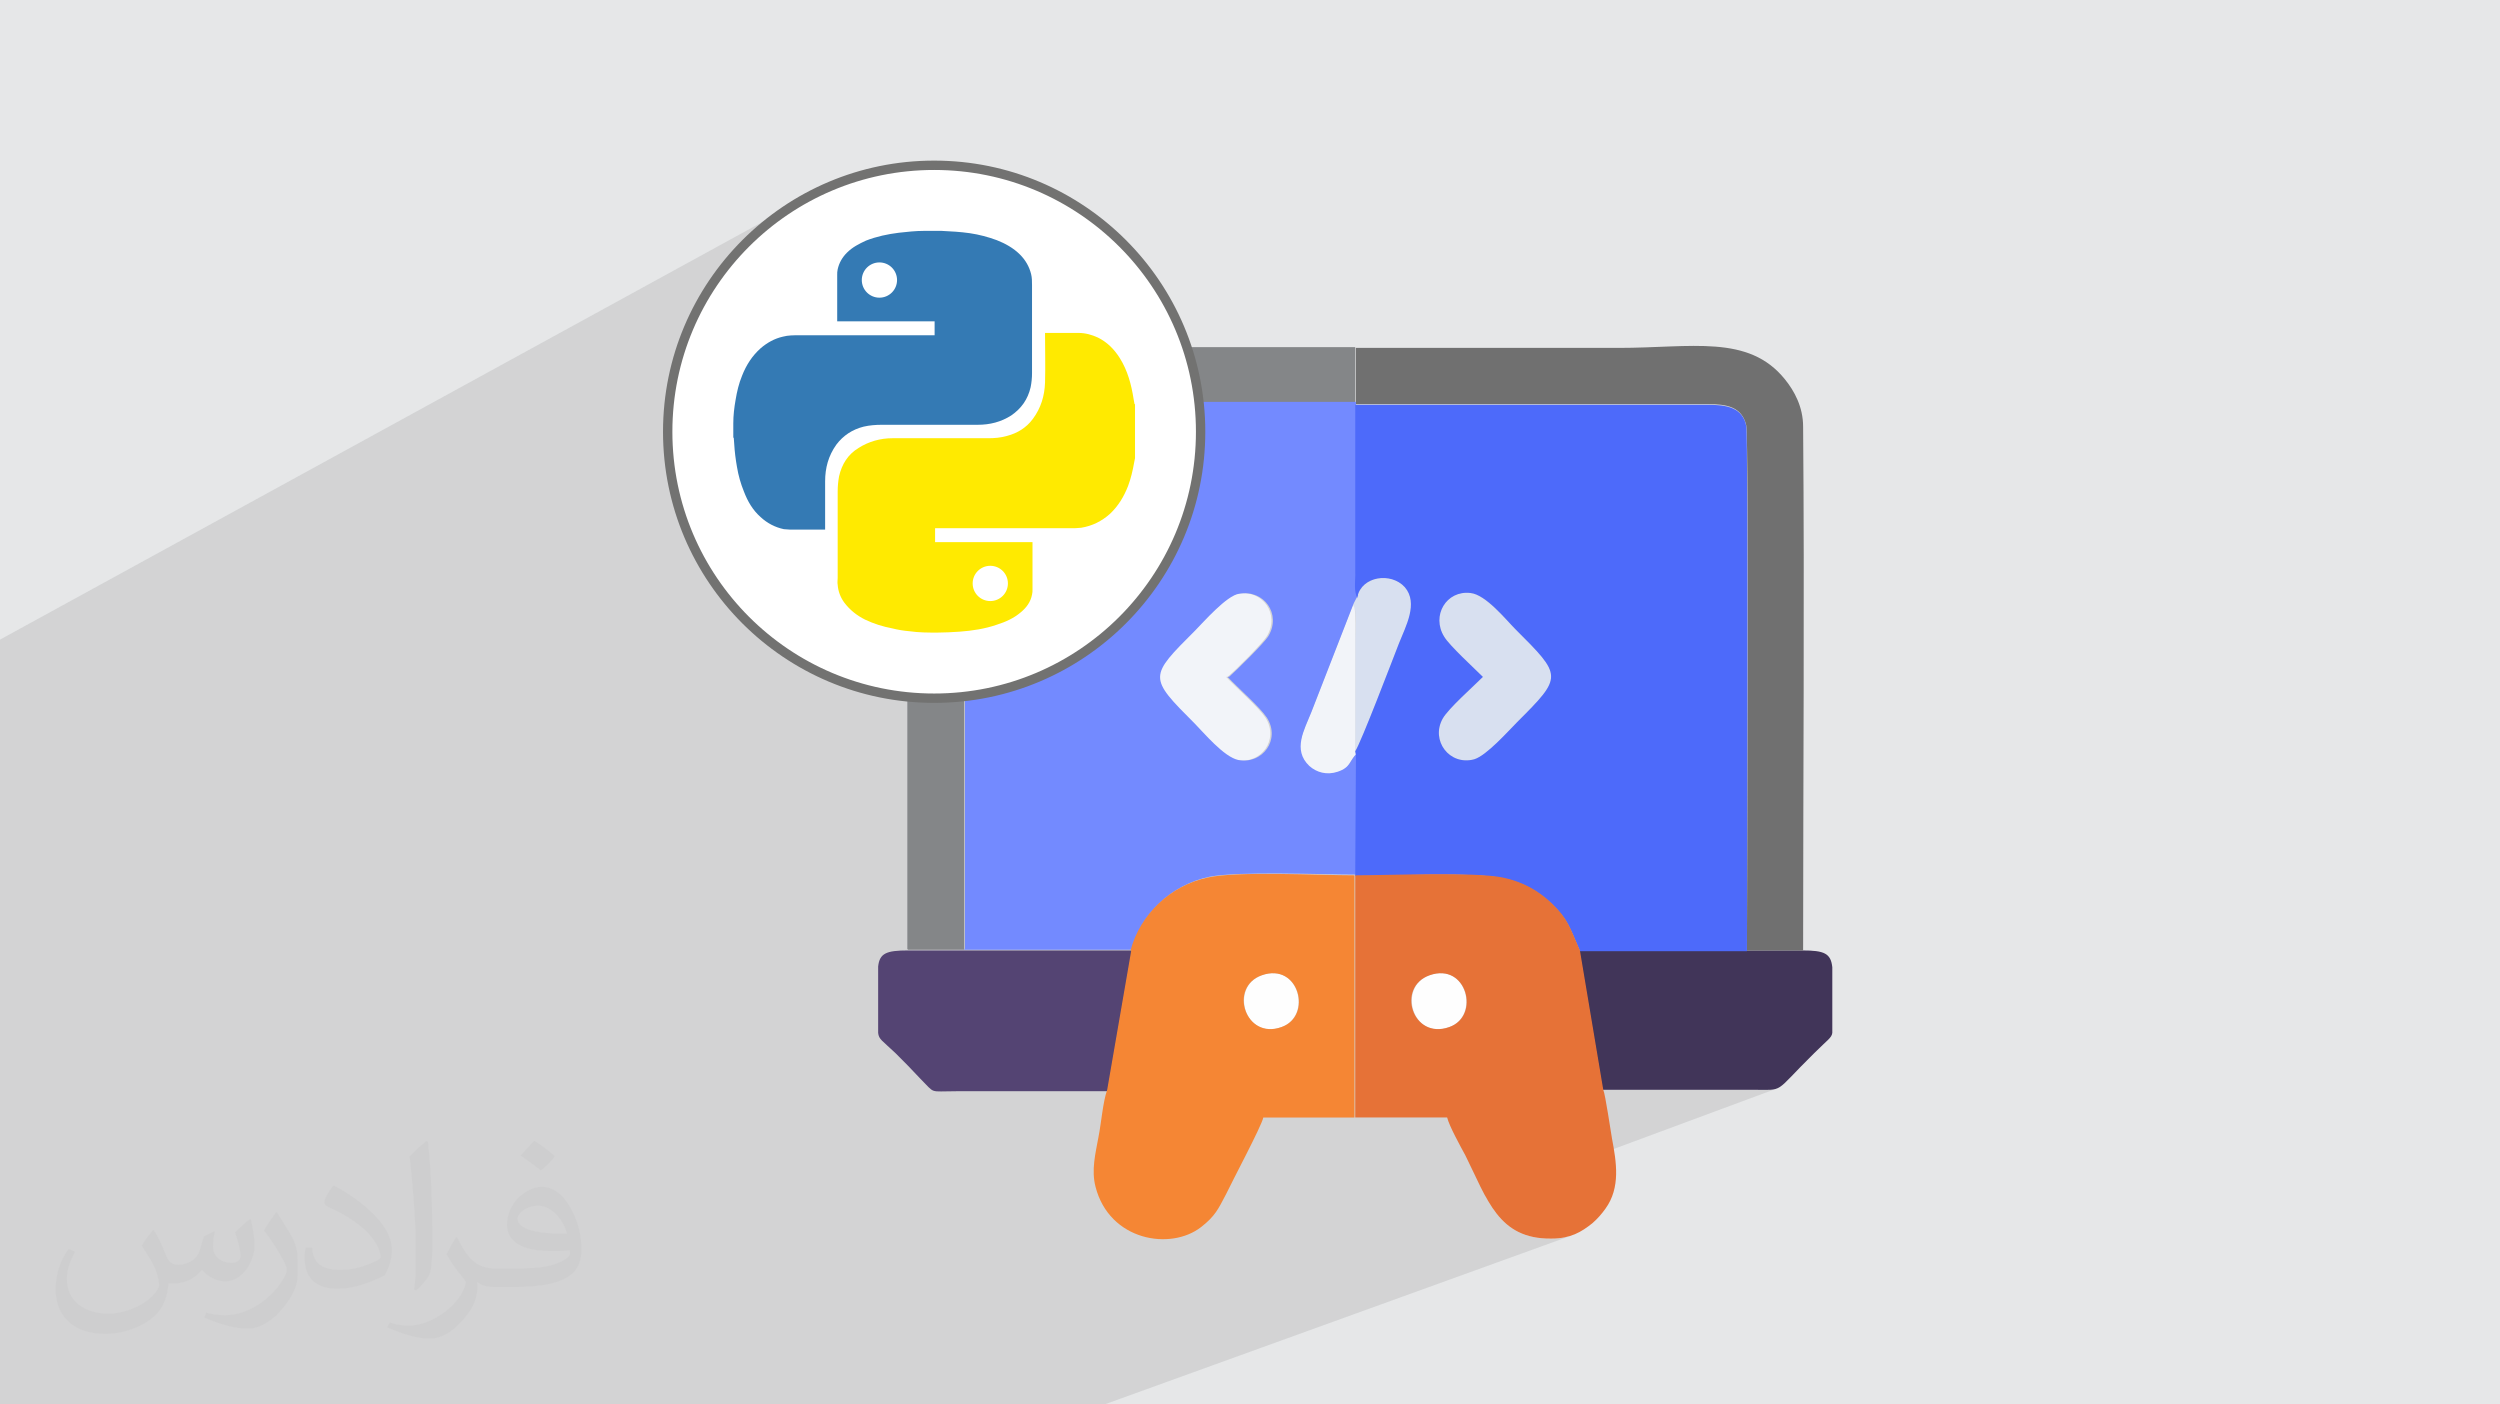
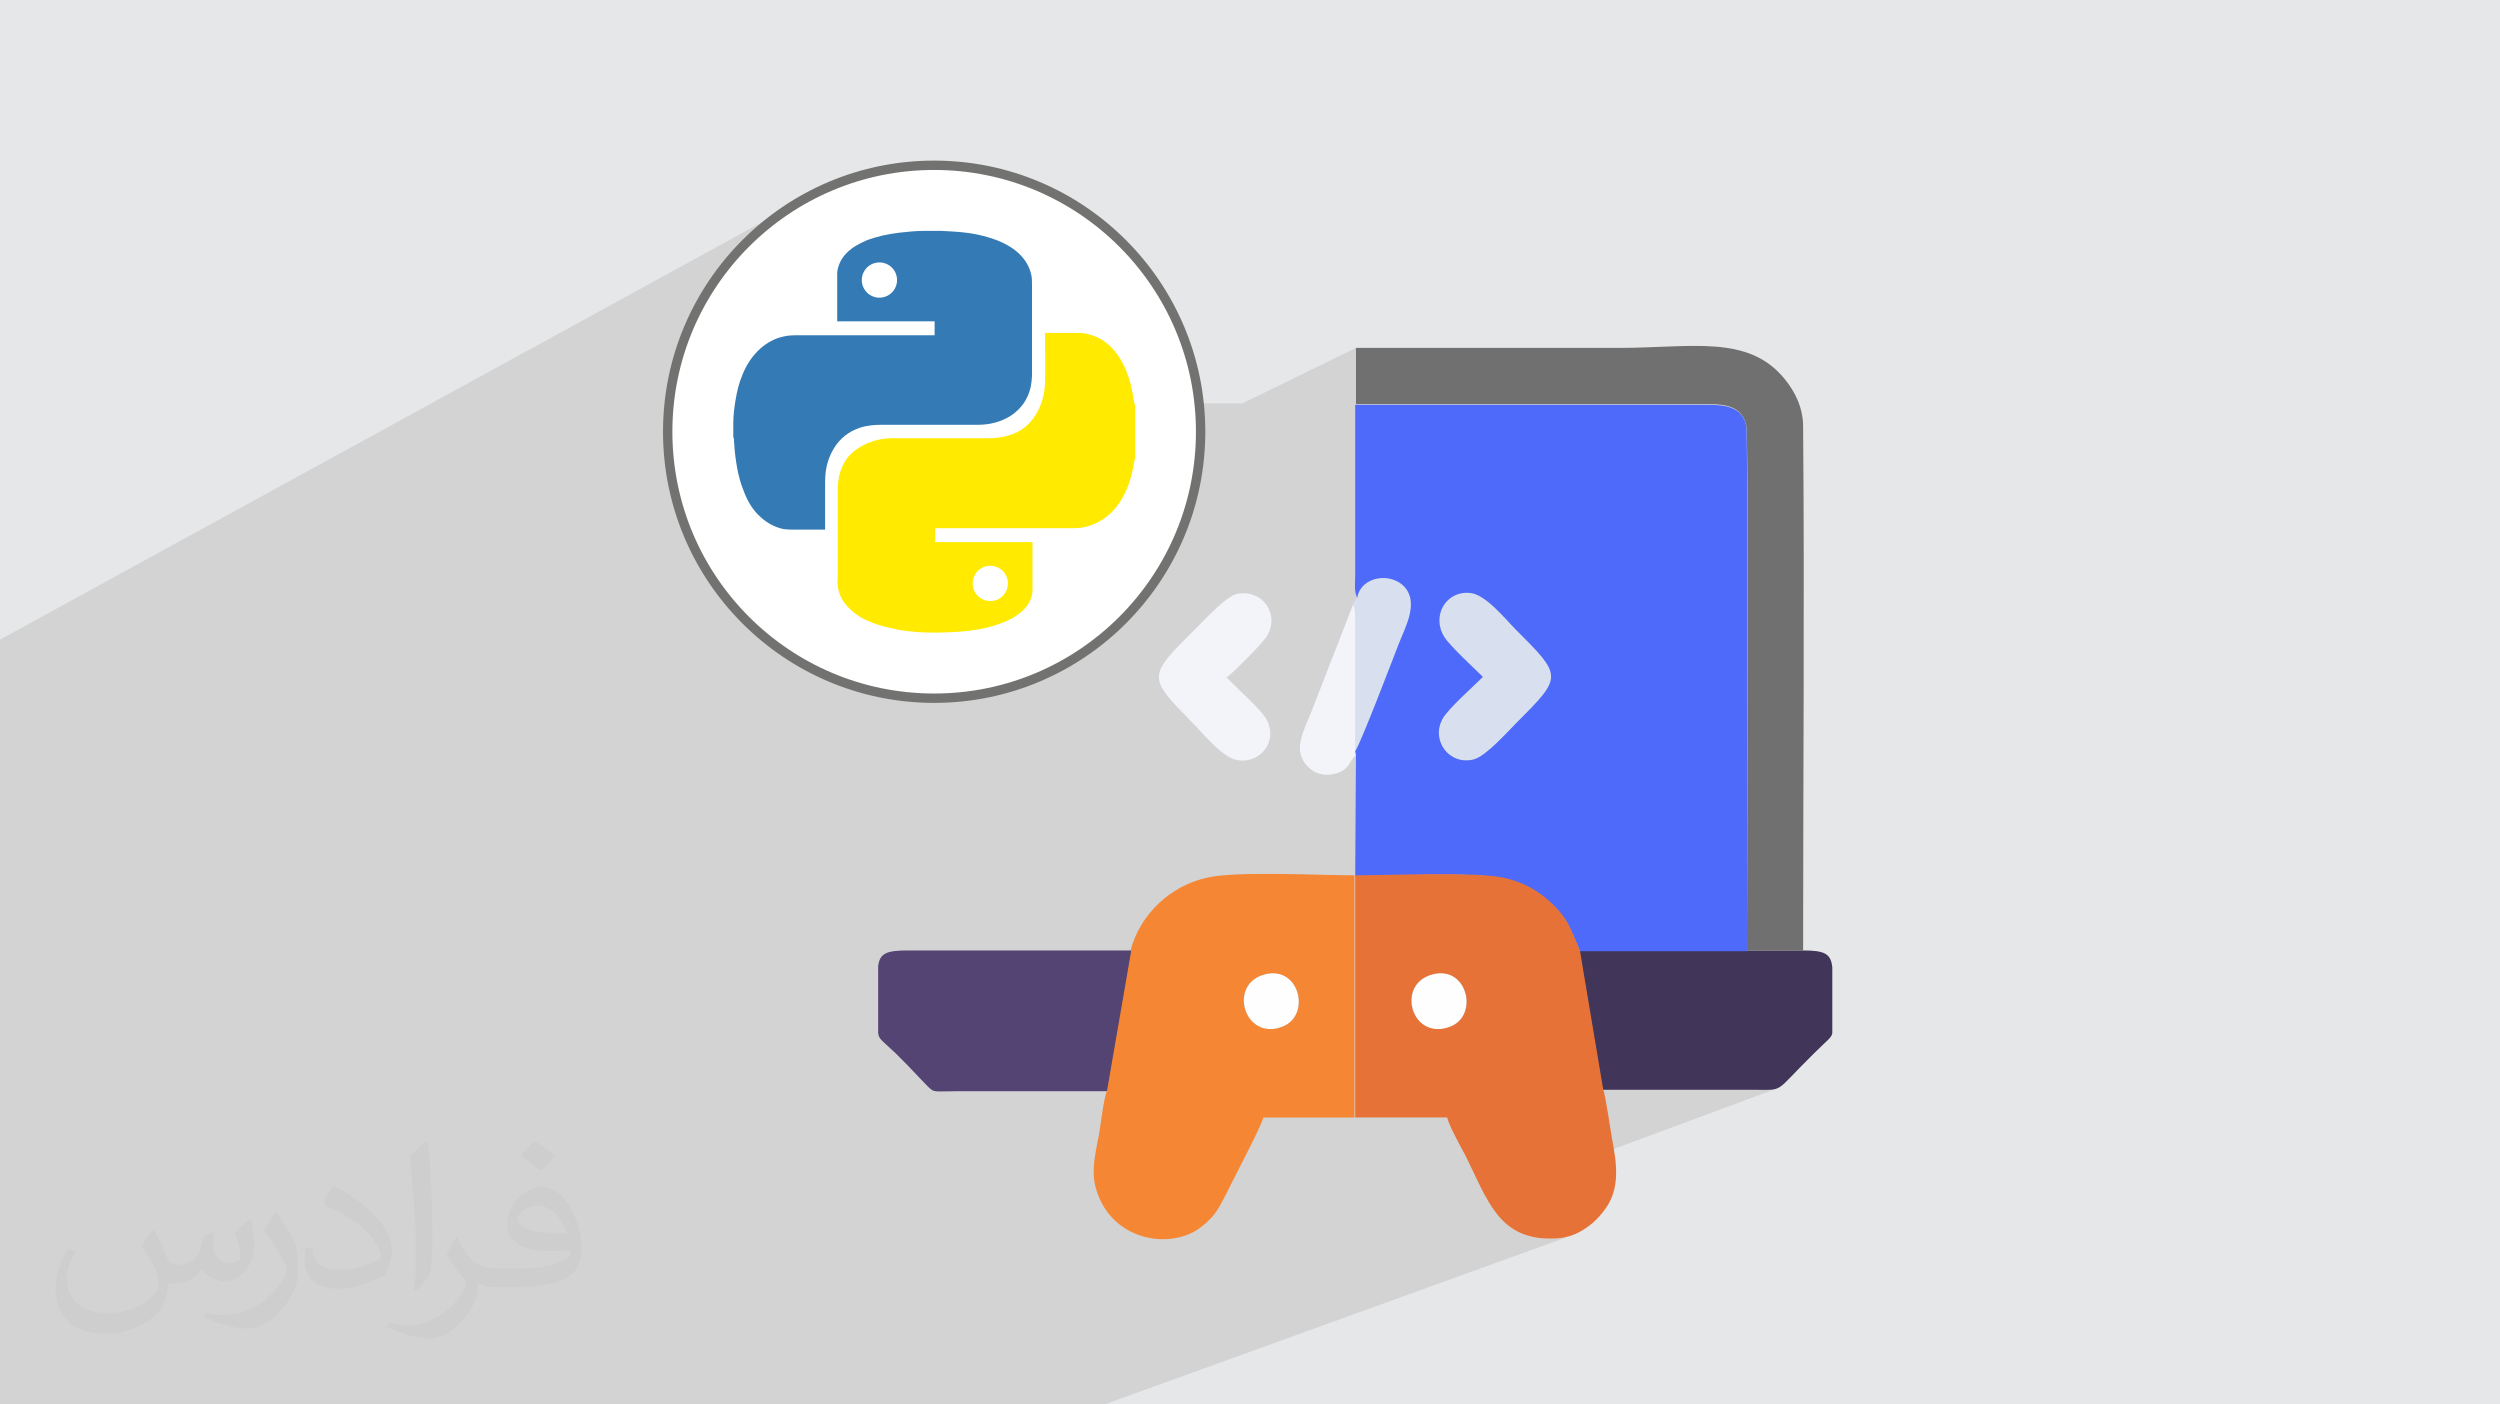
<svg xmlns="http://www.w3.org/2000/svg" xml:space="preserve" width="94.192mm" height="52.917mm" version="1.1" style="shape-rendering:geometricPrecision; text-rendering:geometricPrecision; image-rendering:optimizeQuality; fill-rule:evenodd; clip-rule:evenodd" viewBox="0 0 9404.92 5283.66">
  <defs>
    <style type="text/css">
   
    .str0 {stroke:#727271;stroke-width:35.23;stroke-miterlimit:22.926}
    .fil3 {fill:#413559}
    .fil11 {fill:#4D6AFA}
    .fil5 {fill:#544473}
    .fil6 {fill:#707070}
    .fil10 {fill:#738AFF}
    .fil8 {fill:#848688}
    .fil7 {fill:#D8E0F0}
    .fil12 {fill:#E67237}
    .fil0 {fill:#E6E7E8}
    .fil9 {fill:#F2F4F9}
    .fil13 {fill:#F58634}
    .fil4 {fill:#FEFEFE}
    .fil14 {fill:white}
    .fil15 {fill:#347AB4;fill-rule:nonzero}
    .fil16 {fill:#FFEA00;fill-rule:nonzero}
    .fil2 {fill:#373435;fill-opacity:0.031}
    .fil1 {fill:#2B2A29;fill-opacity:0.102}
   
  </style>
  </defs>
  <g id="Layer_x0020_1">
    <polygon class="fil0" points="-0,0 9404.92,0 9404.92,5283.66 -0,5283.66 " />
    <polygon class="fil1" points="-0,4275.72 -0,4133.03 -0,4126.29 -0,4086.42 -0,4070.67 -0,4049.08 -0,4013.11 -0,3975.76 -0,3974.58 -0,3973.49 -0,3971.24 -0,3955.53 -0,3947.16 -0,3928.41 -0,3922.13 -0,3920.87 -0,3917.88 -0,3886.28 -0,3821.71 -0,3808.38 -0,3800.92 -0,3763.71 -0,3756.66 -0,3718.16 -0,3636.32 -0,3635.57 -0,3618.6 -0,3603.89 -0,3542.98 -0,3538.34 -0,3537.79 -0,3533.7 -0,3510.33 -0,3475.41 -0,3474.33 -0,3464.82 -0,3424.98 -0,3414.55 -0,3395.07 -0,3390.7 -0,3382.63 -0,3371.88 -0,3364.43 -0,3352.73 -0,3327.66 -0,3327.04 -0,3317.84 -0,3279.73 -0,3265.32 -0,3263.02 -0,3261.19 -0,3183.99 -0,3087.27 -0,3085.8 -0,3084.23 -0,3080.77 -0,3078.46 -0,3049.74 -0,2967.99 -0,2881.89 -0,2874.77 -0,2867.39 -0,2851.31 -0,2827.25 -0,2821.03 -0,2812.99 -0,2778.32 -0,2756.33 -0,2753.89 -0,2743.6 -0,2727.15 -0,2725.52 -0,2687.61 -0,2655.35 -0,2654.32 -0,2406.2 3036.46,742.77 2994.48,766.9 2953.81,792.97 2914.51,820.92 2876.64,850.68 2840.27,882.18 2805.45,915.37 2772.26,950.19 2740.76,986.57 2711,1024.43 2683.05,1063.73 2656.98,1104.4 2632.84,1146.38 2610.71,1189.6 2590.63,1234 2576.41,1270.08 3229.1,919.4 3238.45,914.49 3247.99,909.79 3257.73,905.19 3265.28,902.32 3272.86,899.62 3280.47,897.07 3288.13,894.67 3295.81,892.4 3303.53,890.28 3311.27,888.3 3319.03,886.43 3326.8,884.69 3334.6,883.07 3342.42,881.56 3350.25,880.16 3358.09,878.86 3365.92,877.66 3373.77,876.54 3381.63,875.52 3393.41,874.23 3405.18,872.97 3416.97,871.78 3428.75,870.73 3440.53,869.83 3452.3,869.14 3464.09,868.7 3475.87,868.55 3476.45,868.55 3476.91,868.55 3477.29,868.55 3477.62,868.55 3477.94,868.55 3478.32,868.55 3478.78,868.55 3479.36,868.55 3486.56,868.55 3493.76,868.55 3500.95,868.55 3508.15,868.55 3515.35,868.55 3522.55,868.55 3529.75,868.55 3536.95,868.55 3537.6,868.55 3538.25,868.55 3538.91,868.55 3539.56,868.55 3540.22,868.55 3540.88,868.55 3541.53,868.55 3542.19,868.55 3555.28,869.2 3568.39,869.91 3581.54,870.69 3594.76,871.6 3608.06,872.67 3621.45,873.95 3634.98,875.46 3648.64,877.27 3661.65,879.4 3674.51,881.85 3687.26,884.63 3699.9,887.74 3712.46,891.17 3724.96,894.94 3737.41,899.03 3749.85,903.44 3761.62,908.27 3773.3,913.62 3784.82,919.49 3796.09,925.91 3807.05,932.91 3817.58,940.51 3827.63,948.71 3837.1,957.55 3844.63,965.57 3851.5,973.91 3857.72,982.58 3863.28,991.58 3868.18,1000.9 3872.45,1010.55 3876.04,1020.53 3878.99,1030.84 3880.15,1036.07 3881,1041.31 3881.63,1046.55 3882.04,1051.78 3882.3,1057.01 3882.43,1062.25 3882.47,1067.48 3882.48,1072.73 3882.48,1083.04 3882.48,1093.36 3882.48,1103.69 3882.48,1114.03 3882.48,1124.38 3882.48,1134.73 3882.48,1145.09 3882.48,1155.46 3882.48,1165.83 3882.48,1176.2 3882.48,1186.58 3882.48,1196.97 3882.48,1207.35 3882.48,1217.74 3882.48,1228.12 3882.48,1238.51 3882.48,1248.9 3882.48,1259.29 3882.48,1269.68 3882.48,1277.48 3931.36,1252.48 3932.02,1252.48 3932.67,1252.48 3933.33,1252.48 3933.97,1252.48 3934.63,1252.48 3935.28,1252.48 3935.94,1252.48 3936.59,1252.48 3944.12,1252.48 3951.65,1252.48 3959.18,1252.48 3966.69,1252.48 3974.22,1252.48 3981.75,1252.48 3989.28,1252.48 3996.8,1252.48 4004.33,1252.48 4011.86,1252.48 4019.37,1252.48 4026.9,1252.48 4034.43,1252.48 4041.96,1252.48 4049.48,1252.48 4057.01,1252.48 4066.74,1252.8 4076.32,1253.74 4085.72,1255.24 4094.97,1257.29 4104.05,1259.81 4112.96,1262.79 4121.72,1266.18 4130.31,1269.94 4142.99,1276.89 4154.9,1284.64 4166.07,1293.16 4176.55,1302.44 4186.37,1312.46 4195.58,1323.2 4204.22,1334.62 4212.32,1346.72 4217.7,1355.62 4222.73,1364.63 4227.42,1373.77 4231.79,1383.02 4235.86,1392.37 4239.62,1401.85 4243.12,1411.42 4246.35,1421.11 4249.35,1430.89 4252.1,1440.78 4254.65,1450.75 4257,1460.84 4259.15,1471 4261.15,1481.26 4262.99,1491.6 4264.68,1502.04 4265.26,1504.58 4265.72,1507 4266.09,1509.33 4266.43,1511.63 4266.76,1513.93 4267.14,1516.27 4267.34,1517.33 4674.16,1517.33 5101.05,1308.78 5101.05,1520.08 6423.79,1520.08 6437.45,1520.22 6450.64,1520.69 6463.32,1521.55 6475.47,1522.86 6487.05,1524.72 6498.03,1527.17 6508.41,1530.28 6518.13,1534.14 6527.18,1538.8 6535.52,1544.33 6543.13,1550.8 6549.98,1558.28 6556.04,1566.85 6561.3,1576.54 6565.7,1587.47 6569.23,1599.67 6570.2,1608.7 6571.07,1627.17 6571.84,1654.46 6572.5,1689.97 6573.08,1733.11 6573.56,1783.26 6573.97,1839.83 6574.3,1902.22 6574.55,1969.82 6574.74,2042.02 6574.86,2118.22 6574.93,2197.83 6574.94,2280.24 6574.91,2364.84 6574.84,2451.03 6574.73,2538.21 6574.58,2625.77 6574.41,2713.12 6574.22,2799.65 6574.01,2884.75 6573.79,2967.84 6573.56,3048.29 6573.32,3125.51 6573.1,3198.89 6572.88,3267.83 6572.67,3331.74 6572.48,3390 6572.31,3442.01 6572.17,3487.18 6572.07,3524.88 6572,3554.54 6571.98,3575.54 6783.29,3575.54 5992.06,3881.48 6028.62,4099.68 6031.35,4099.69 6591.19,4099.69 6612.9,4099.84 6631.04,4100.1 6646.19,4100.2 6658.9,4099.86 6669.72,4098.82 6679.23,4096.8 5588.55,4501.18 5591.15,4505.93 5598.51,4518.75 5606.09,4531.17 5613.89,4543.19 5621.97,4554.76 5630.36,4565.88 5639.09,4576.5 5648.21,4586.61 5657.74,4596.16 5667.73,4605.16 5678.21,4613.57 5689.23,4621.34 5700.81,4628.48 5712.99,4634.95 5725.81,4640.73 5739.3,4645.79 5753.51,4650.09 5768.47,4653.62 5784.21,4656.36 5800.78,4658.28 5818.2,4659.34 5836.52,4659.53 5849.55,4659.24 5861.93,4658.4 5873.68,4657.03 5884.85,4655.15 5895.49,4652.8 5905.66,4649.98 5915.37,4646.73 4154.41,5283.66 4113.5,5283.66 3478.01,5283.66 3406.26,5283.66 3027.61,5283.66 2905.61,5283.66 2903.16,5283.66 2788.54,5283.66 2624.03,5283.66 2365.82,5283.66 2314.38,5283.66 2311.93,5283.66 2309.42,5283.66 2191.34,5283.66 2185.3,5283.66 2030.76,5283.66 1999.77,5283.66 1852.81,5283.66 1654.34,5283.66 1646.09,5283.66 1607.82,5283.66 1363.66,5283.66 1300.02,5283.66 1248.97,5283.66 1236.81,5283.66 1186.66,5283.66 835.18,5283.66 820.13,5283.66 740.72,5283.66 552.72,5283.66 520.16,5283.66 355.96,5283.66 350.51,5283.66 347.3,5283.66 233.91,5283.66 206.63,5283.66 204.27,5283.66 203.4,5283.66 16.08,5283.66 -0,5283.66 -0,5242.36 -0,5236.13 -0,5235.73 -0,5232.73 -0,5229.78 -0,5229.64 -0,5229.27 -0,5218.29 -0,5172.4 -0,5138.75 -0,5138.74 -0,5135.03 -0,5090.65 -0,5087.2 -0,5071.5 -0,5063.37 -0,5059.44 -0,5059.43 -0,5059.09 -0,5055.9 -0,5055.65 -0,5047.17 -0,5047.16 -0,5039.24 -0,4990 -0,4989.99 -0,4932.58 -0,4930.57 -0,4912.97 -0,4886.76 -0,4821.9 -0,4815.61 -0,4773.86 -0,4736.73 -0,4717.93 -0,4703.86 -0,4703.71 -0,4699.8 -0,4699.79 -0,4640.35 -0,4638.29 -0,4636.21 -0,4609.32 -0,4601.78 -0,4590.72 -0,4590.71 -0,4576.57 -0,4572.06 -0,4572.05 -0,4568.38 -0,4541.57 -0,4541.3 -0,4501.31 -0,4442.78 -0,4393.76 -0,4391.57 -0,4390.16 -0,4362.72 " />
    <path class="fil2" d="M578.49 4627.69c17.95,27.21 29.6,53.36 40.96,82.43 8.45,16.91 12.93,48.09 52.57,48.09 11.61,0 28.28,-3.42 43.06,-11.61 16.63,-8.73 29.32,-21.94 35.94,-42l15.85 -53.36 38.57 -19.02 2.64 2.64c-5.27,20.09 -6.59,39.36 -6.59,54.43 0,44.63 38.57,61.56 69.22,61.56 17.95,0 34.09,-8.73 34.09,-25.11 0,-21.13 -8.98,-57.06 -20.62,-89.29 17.95,-17.95 35.94,-35.94 56.53,-50.47l3.17 1.6c8.98,38.04 14,75.56 14,100.66 0,24.57 -10.83,51.79 -19.81,69.49 -18.49,34.87 -51.25,62.62 -90.87,62.62 -30.1,0 -63.65,-15.07 -86.66,-43.06l-1.32 0c-21.66,26.96 -55.22,51.25 -108.86,51.25l-16.63 0c-2.64,35.41 -10.29,60.49 -21.94,82.95 -31.95,62.34 -126.81,106.47 -216.1,106.47 -124.17,0 -186.51,-71.59 -186.51,-166.96 0,-58.91 19.27,-113.6 48.88,-152.42l24.29 10.04c-18.49,35.41 -30.91,68.68 -30.91,101.45 0,89.29 72.66,131.83 156.4,131.83 77.68,0 173.83,-49.41 191.28,-106.72 -6.59,-62.62 -30.1,-91.93 -66.04,-148.99 10.83,-19.02 24.83,-38.04 42.28,-58.38l3.17 0 0 0 0 0 -0.02 -0.09zm1432.13 -336.04c26.15,16.39 51.79,35.66 76.87,57.85 -14,19.81 -31.45,37.79 -53.11,53.64 -25.11,-20.34 -50.19,-37.79 -75.84,-56.27 17.42,-19.55 34.62,-38.29 52.04,-55.22l0 0 0 0 0 0 0 0 0 0 0.03 0zm13.47 244.11c-42.28,0 -76.87,27.75 -76.87,48.34 0,44.13 84.53,57.85 185.72,57.31 -12.68,-51.79 -57.06,-105.68 -108.86,-105.68l0.01 0.03zm-94.86 236.19c54.96,0 103.04,-1.6 139.74,-10.83 40.96,-10.29 75.56,-30.91 75.56,-45.17 0,-3.7 0,-8.19 -1.32,-11.89 -22.98,2.11 -49.41,2.11 -72.38,2.11 -74.49,0 -131.55,-16.91 -154.02,-58.66 -5.55,-11.61 -9.51,-24.57 -9.51,-39.36 0,-40.43 17.42,-79.79 48.09,-107 25.61,-22.45 53.89,-36.44 82.67,-36.44 52.04,0 93.51,41.75 122.57,107.54 15.85,35.94 26.68,77.4 26.68,129.72 0,34.87 -9.51,64.19 -31.17,85.85 -40.43,39.11 -114.92,53.89 -229.04,53.89l-51.79 0 0 0 -13.47 0c-28.28,0 -48.62,-5.02 -64.72,-17.42l-2.64 0c0.79,6.59 1.32,12.93 1.32,19.02 0,25.61 -8.45,58.38 -25.61,84.53 -50.72,75.3 -105.68,108.04 -153.24,108.04 -48.09,0 -107,-18.49 -160.11,-42.54l9.51 -18.49c17.17,7.13 40.96,11.89 73.7,11.89 85.85,0 198.66,-82.43 212.66,-163 -3.17,-6.59 -8.98,-15.32 -17.17,-24.57 -25.11,-29.85 -40.96,-54.68 -55.75,-80.83 12.68,-25.11 24.29,-45.17 35.13,-63.4l4.49 -0.53c36.72,74.77 69.99,117.55 144.23,117.55l11.61 0 0 0 53.89 0 0 0 0 0 0 0 0 0 0 0 0.09 0.01zm-371.98 79c6.34,-34.34 6.87,-72.91 6.87,-108.86l0 -53.36c0,-99.6 -12.68,-244.36 -22.98,-338.68 17.95,-19.27 43.06,-42 62.87,-57.31l5.81 1.6c13.47,118.62 16.63,256 16.63,383.06 0,33.3 -1.32,65.79 -4.49,89.55 -1.85,30.1 -19.27,52.83 -56.53,87.7l-8.19 -3.7zm-382.8 -157.19c1.85,46.77 24.83,83.49 105.15,83.49 49.93,0 92.19,-12.93 138.96,-35.13 8.45,-3.7 12.93,-8.73 12.93,-12.93 0,-29.32 -22.45,-68.15 -60.23,-103.55 -36.72,-33.3 -85.34,-62.62 -130.76,-82.18 -15.6,-6.59 -20.62,-13.47 -20.62,-20.09 0,-13.47 17.95,-41.75 32.77,-62.09l5.02 -0.53c52.04,27.21 110.17,67.64 153.24,112.53 39.11,41.47 63.4,83.49 63.4,129.19 0,33.81 -10.29,65.51 -26.96,95.11 -57.06,28.79 -117.83,50.72 -178.06,50.72 -73.17,0 -123.1,-34.34 -123.1,-114.92 0,-8.73 0,-22.19 3.17,-39.64l25.11 0 0 0 0 0 0 0 0 0 0 0 -0.02 0zm-132.37 -132.9l45.45 73.45c16.63,27.21 32.23,56.81 32.23,103.55l0 59.7c0,48.34 -30.91,100.13 -80.83,151.38 -39.11,34.62 -73.7,49.41 -105.68,49.41 -47.55,0 -101.98,-14.79 -164.85,-41.75l7.13 -18.49c19.81,5.27 42.79,9.77 71.06,9.77 90.36,-0.53 182.8,-66.57 225.08,-147.15 5.02,-9.26 6.87,-17.95 6.87,-24.04 0,-9.26 -5.02,-19.55 -8.98,-28.79 -22.98,-43.31 -48.62,-82.95 -76.87,-119.68 14.79,-23.25 29.6,-45.7 45.7,-67.9l3.7 0.53 0 0 0 0 0 0 0 0 0 0 -0.02 0.01z" />
    <g id="_1959961891376">
      <g>
        <path class="fil3" d="M6031.35 4099.69l559.84 0c126.23,0 76.84,16.47 233.26,-137.21 52.14,-52.14 65.87,-57.62 68.62,-76.84l0 -246.99c-5.49,-52.13 -30.18,-63.12 -112.52,-63.12l-211.31 0 -628.44 0 87.83 524.16 2.73 0.01z" />
        <path class="fil4" d="M5378.22 3668.85c-123.49,43.9 -63.12,246.99 74.1,194.85 115.27,-41.16 65.87,-244.24 -74.1,-194.85z" />
        <path class="fil5" d="M4168 4099.69l90.56 -524.16 -631.18 0 -211.31 0c-82.34,0 -107.03,10.98 -112.52,60.37l0 167.4c0,5.49 0,10.98 0,16.47l0 65.87c2.75,24.69 13.72,27.44 65.87,76.84 32.93,32.93 60.37,60.37 93.31,96.05 57.62,57.62 30.18,46.65 134.47,46.65l568.07 0 2.74 -5.49z" />
        <path class="fil4" d="M4747.04 3668.85c-123.49,43.9 -63.12,246.99 74.1,194.85 115.26,-41.16 65.87,-244.24 -74.1,-194.85z" />
        <path class="fil6" d="M5098.31 1520.08l1325.48 0c74.1,0 128.97,10.97 145.44,79.59 10.97,43.9 2.75,1800.24 2.75,1975.87l211.31 0c0,-655.88 5.49,-1314.5 0,-1970.38 0,-74.11 -32.93,-134.48 -68.61,-178.38 -137.21,-170.14 -351.27,-118 -625.69,-118 -329.32,0 -658.62,0 -987.94,0l0 211.31 -2.74 -0.01z" />
        <path class="fil7" d="M5578.55 2546.43c-35.67,38.41 -128.97,118 -150.93,156.41 -46.65,82.34 24.69,178.38 118,153.68 49.4,-13.72 128.98,-107.03 161.91,-139.95 172.88,-172.89 170.14,-172.89 -8.24,-351.27 -32.93,-32.93 -112.51,-128.98 -167.4,-134.48 -90.56,-10.97 -150.93,85.08 -98.79,164.66 21.95,32.92 112.51,118 145.44,150.93l0 0.01z" />
        <path class="fil7" d="M5106.54 2244.57c-5.49,8.23 -10.97,19.2 -16.47,30.18l5.49 10.97c8.23,27.44 2.75,87.82 2.75,118l0 422.61c21.95,-30.18 139.95,-343.03 164.65,-406.15 24.69,-60.37 74.1,-148.19 21.95,-211.31 -49.39,-57.62 -161.9,-41.16 -178.37,35.68l0 0.01z" />
-         <path class="fil8" d="M3416.07 3572.79l211.31 0c0,-590.02 0,-1177.29 0,-1767.31 0,-205.82 -27.44,-288.14 153.68,-288.14l1317.26 0 0 -211.31c-326.58,0 -655.88,0 -982.45,0 -112.52,0 -400.66,-13.72 -480.24,10.97 -109.77,35.68 -216.8,139.96 -222.29,274.42 -8.23,156.42 0,332.07 0,491.23l0 1487.4 2.75 2.75z" />
-         <path class="fil9" d="M4618.06 2546.43c27.44,-21.96 131.73,-126.24 148.19,-153.68 49.4,-82.34 -16.46,-175.63 -109.76,-159.17 -46.65,8.24 -134.48,109.77 -164.66,137.21 -175.62,175.63 -175.62,175.63 -2.74,351.27 32.92,32.93 109.76,128.98 164.65,137.21 90.56,16.47 159.16,-76.84 107.03,-159.16 -27.44,-41.17 -109.77,-112.52 -148.19,-153.68l5.48 -0.01z" />
+         <path class="fil9" d="M4618.06 2546.43c27.44,-21.96 131.73,-126.24 148.19,-153.68 49.4,-82.34 -16.46,-175.63 -109.76,-159.17 -46.65,8.24 -134.48,109.77 -164.66,137.21 -175.62,175.63 -175.62,175.63 -2.74,351.27 32.92,32.93 109.76,128.98 164.65,137.21 90.56,16.47 159.16,-76.84 107.03,-159.16 -27.44,-41.17 -109.77,-112.52 -148.19,-153.68l5.48 -0.01" />
        <path class="fil9" d="M5101.05 2840.08l-2.74 -13.73 0 -422.61c0,-30.18 2.74,-87.82 -2.75,-118l-5.49 -10.97 -159.16 408.89c-27.44,68.61 -71.36,142.69 -8.24,203.08 24.7,24.69 63.12,35.67 107.03,21.95 49.4,-16.47 43.9,-43.9 71.36,-68.61l-0.02 0z" />
-         <path class="fil10" d="M4618.06 2546.43c38.42,41.16 120.75,112.51 148.19,153.68 52.14,82.33 -16.46,175.62 -107.03,159.16 -54.88,-10.97 -131.72,-104.28 -164.65,-137.21 -175.62,-175.62 -172.88,-175.62 2.75,-351.27 27.44,-27.44 118,-131.72 164.65,-137.21 93.31,-16.47 159.17,76.84 109.77,159.17 -16.47,27.44 -123.49,131.72 -148.19,153.68l-5.49 0.01zm-990.69 1026.36l631.18 0c32.92,-134.47 148.19,-244.23 290.89,-274.41 112.51,-21.96 419.86,-8.24 551.59,-8.24l2.75 -455.55c-27.44,27.44 -21.95,52.13 -71.35,68.61 -41.16,13.73 -79.59,2.75 -107.03,-21.95 -63.12,-60.37 -19.21,-134.47 8.23,-203.08l159.17 -408.89c5.49,-10.97 10.97,-21.96 16.47,-30.18 -13.72,-24.69 -8.24,-60.37 -8.24,-87.82l0 -639.41 -1317.25 0c-183.87,0 -153.68,79.59 -153.68,288.14 0,590.02 0,1177.3 0,1767.31l-2.74 5.47z" />
        <path class="fil11" d="M5578.55 2546.43c-32.93,-32.93 -126.24,-118.01 -145.44,-150.93 -49.4,-79.59 8.23,-175.63 98.79,-164.65 57.62,5.48 134.47,101.54 167.4,134.47 178.38,178.37 181.12,178.37 8.24,351.27 -32.93,32.92 -115.27,126.23 -161.91,139.95 -93.31,24.7 -164.65,-71.35 -118,-153.67 21.96,-38.42 115.27,-120.76 150.93,-156.42l0 -0.01zm-472.02 -301.86c16.47,-76.84 126.24,-93.31 178.37,-35.68 52.14,60.37 2.75,148.19 -21.95,211.31 -24.7,63.12 -142.7,373.22 -164.65,406.15l2.74 13.73 -2.74 455.55c131.72,0 444.58,-16.47 554.34,8.23 79.59,16.47 137.21,52.14 183.87,96.05 63.12,60.37 68.62,90.56 107.03,178.37l628.44 0c0,-175.62 5.49,-1931.97 -2.75,-1975.87 -13.72,-68.62 -71.35,-79.59 -145.44,-79.59l-1325.48 0 0 639.41c0,27.44 -5.49,63.12 8.23,87.82l-0.01 -5.48z" />
        <path class="fil12" d="M5378.22 3668.85c139.96,-49.4 192.11,153.68 74.1,194.85 -139.95,49.4 -200.33,-150.93 -74.1,-194.85zm-277.17 535.13l343.04 0c8.23,32.93 49.4,107.03 68.62,142.7 82.33,164.65 123.48,315.59 323.82,312.85 71.36,0 112.52,-24.69 153.68,-57.62 19.21,-16.47 35.68,-35.68 49.4,-54.88 57.62,-79.59 41.16,-175.63 24.69,-263.45 -5.48,-30.18 -24.69,-164.65 -32.92,-183.87l-87.83 -524.16c-38.41,-87.82 -43.9,-118 -107.03,-178.37 -46.65,-43.9 -104.28,-79.59 -183.87,-96.05 -109.77,-21.95 -422.61,-8.23 -554.34,-8.23l0 911.1 2.75 -0.02z" />
        <path class="fil13" d="M4747.04 3668.85c139.96,-49.4 192.1,153.68 74.1,194.85 -137.21,49.4 -200.34,-150.93 -74.1,-194.85zm-491.23 -93.31l-90.56 524.16c-16.47,46.65 -21.96,123.49 -32.93,178.37 -10.97,60.37 -27.44,123.49 -10.97,186.62 52.13,203.08 282.65,241.49 397.92,150.93 52.13,-41.16 63.12,-65.87 93.31,-123.49 21.95,-46.65 134.47,-257.96 139.95,-288.14l343.04 0 0 -911.1c-134.47,0 -439.09,-16.47 -551.6,8.23 -142.7,30.18 -255.21,139.96 -290.89,274.42l2.75 0.01z" />
      </g>
      <circle class="fil14 str0" cx="3514.27" cy="1624.19" r="1002.41" />
      <g>
        <path class="fil15" d="M2758.62 1648.61c0,-17.45 0,-33.15 0,-50.61 0,-1.74 0,-3.48 0,-5.23 0,-29.67 3.49,-59.34 8.73,-89 5.23,-31.41 12.21,-61.09 24.43,-90.75 15.7,-40.14 38.38,-75.04 69.8,-102.95 24.42,-20.94 52.35,-36.64 83.76,-43.63 19.19,-5.23 40.14,-5.23 61.08,-5.23 169.27,0 338.56,0 506.09,0 1.74,0 3.48,0 3.48,0 0,-17.45 0,-34.9 0,-52.36 -122.16,0 -244.31,0 -366.48,0 0,-1.75 0,-3.48 0,-5.23 0,-54.1 0,-108.2 0,-164.04 0,-1.75 0,-3.48 0,-5.23 0,-6.98 0,-13.96 1.75,-20.94 5.23,-24.43 17.44,-45.38 34.9,-62.82 20.94,-20.95 45.37,-33.16 71.55,-45.38 40.14,-15.71 82.02,-24.43 123.9,-29.67 31.41,-3.48 62.82,-6.98 94.24,-6.98 1.75,0 1.75,0 3.49,0 19.19,0 38.38,0 57.58,0 1.75,0 3.49,0 5.24,0 34.9,1.75 69.8,3.49 106.45,8.73 34.9,5.23 68.06,13.96 101.22,26.17 31.4,12.22 62.82,29.67 87.25,54.11 20.94,20.94 34.91,45.37 41.89,73.29 3.49,13.96 3.49,27.92 3.49,41.89 0,109.94 0,221.63 0,331.57 0,17.45 -1.75,34.91 -5.24,52.36 -10.46,45.37 -34.9,80.28 -73.29,106.45 -38.39,24.43 -80.28,34.9 -125.65,34.9 -120.42,0 -239.09,0 -359.5,0 -24.43,0 -47.13,1.75 -69.81,6.98 -41.89,10.47 -76.78,33.16 -102.95,68.07 -29.67,41.89 -41.89,87.25 -41.89,137.86 0,59.34 0,118.67 0,176.25 0,1.75 0,3.49 0,5.24 -1.75,0 -3.49,0 -5.23,0 -41.89,0 -83.77,0 -125.66,0 -8.72,0 -15.7,-1.75 -24.42,-1.75 -33.16,-6.98 -62.82,-22.69 -87.26,-45.38 -29.67,-26.17 -48.87,-59.33 -62.82,-95.97 -12.21,-29.67 -20.94,-61.08 -26.17,-92.49 -5.24,-29.67 -8.73,-57.59 -10.47,-87.26 0,-8.73 -1.75,-15.71 -1.75,-24.42l0 0 0 0 -1.74 3.48zm549.72 -661.4l0 0c-36.64,0 -66.31,29.67 -66.31,66.32 0,36.64 29.67,66.31 66.31,66.31 36.64,0 66.32,-29.67 66.32,-66.31 0,-36.64 -29.67,-66.32 -66.32,-66.32l0 0 0 0z" />
        <path class="fil16" d="M4269.91 1519.48c0,68.06 0,136.12 0,204.18 -1.75,5.23 -1.75,12.21 -3.49,17.45 -5.23,29.67 -12.21,59.33 -22.69,87.26 -15.7,40.14 -36.64,75.04 -68.06,104.7 -31.41,27.92 -66.32,45.37 -108.2,52.35 -13.96,1.75 -27.92,1.75 -41.89,1.75 -167.53,0 -336.8,0 -504.34,0 -1.75,0 -3.49,0 -3.49,0 0,17.45 0,34.9 0,52.36 122.17,0 244.32,0 366.48,0 0,1.74 0,3.48 0,3.48 0,57.59 0,115.18 0,174.52 0,6.98 0,12.21 -1.75,19.19 -5.23,27.92 -20.94,48.87 -41.88,66.32 -26.18,22.68 -57.59,36.64 -90.75,47.12 -45.37,15.71 -92.49,22.69 -139.61,26.17 -27.92,1.75 -55.85,3.49 -83.76,3.49 -34.9,0 -69.8,0 -106.45,-5.24 -20.94,-1.74 -41.89,-5.23 -62.82,-10.46 -36.64,-6.98 -69.8,-17.45 -102.96,-33.16 -31.41,-15.7 -57.59,-36.64 -78.53,-64.56 -13.96,-19.2 -22.69,-41.89 -24.43,-66.32 -1.74,-8.73 0,-17.45 0,-26.17 0,-108.2 0,-216.4 0,-324.6 0,-19.19 1.75,-38.38 5.24,-57.58 10.46,-45.38 33.15,-82.03 73.29,-106.46 38.39,-24.42 82.03,-36.64 127.4,-36.64 120.42,0 240.83,0 359.5,0 24.43,0 47.13,-1.74 71.55,-8.72 40.15,-10.47 73.3,-31.41 97.73,-64.57 29.67,-40.14 43.62,-85.51 45.37,-136.12 1.75,-61.08 0,-120.42 0,-181.49 0,-1.75 0,-3.49 0,-5.24 1.75,0 3.49,0 5.23,0 40.15,0 80.28,0 120.42,0 26.18,0 50.61,6.98 73.3,17.45 34.9,17.45 61.08,43.63 82.02,76.78 29.67,47.12 43.63,99.47 52.36,155.31 1.75,6.98 1.75,12.21 3.48,19.2l0 0 0 0 1.74 -1.76zm-544.48 741.68l0 0c36.64,0 66.31,-29.67 66.31,-66.32 0,-36.64 -29.67,-66.32 -66.31,-66.32 -36.64,0 -66.32,29.67 -66.32,66.32 0,36.64 29.67,66.32 66.32,66.32l0 0z" />
      </g>
    </g>
  </g>
</svg>